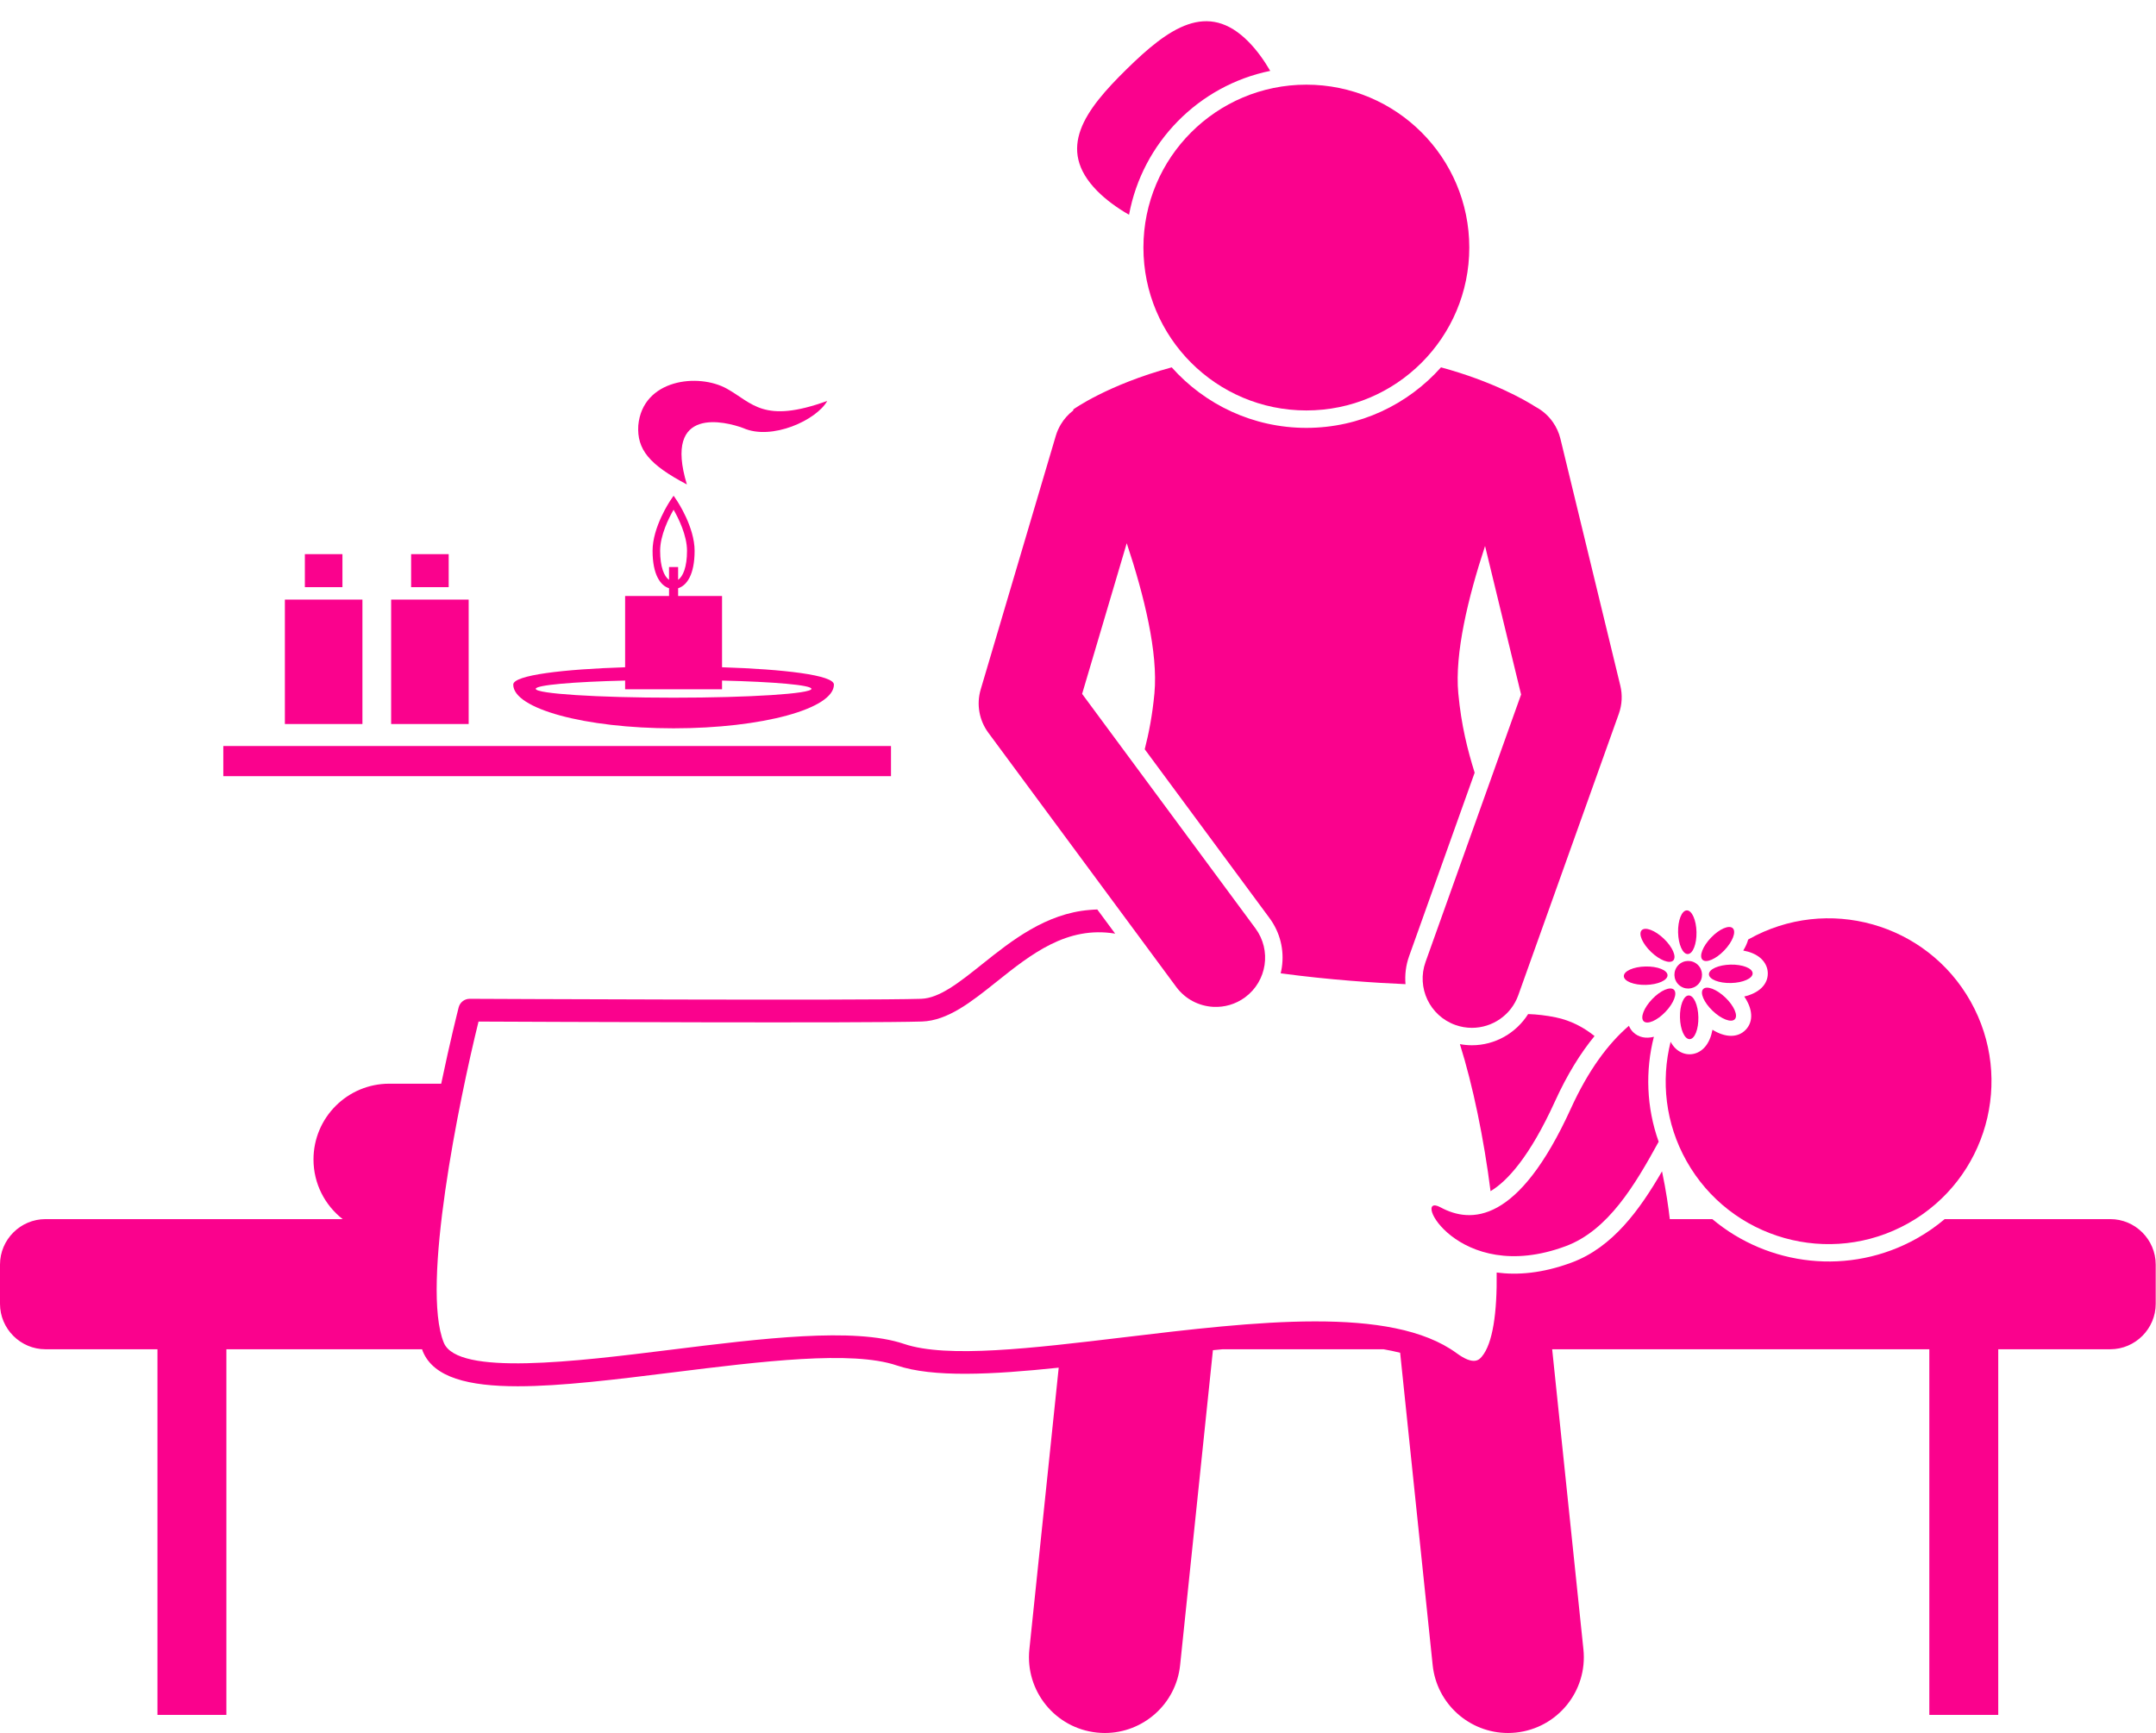
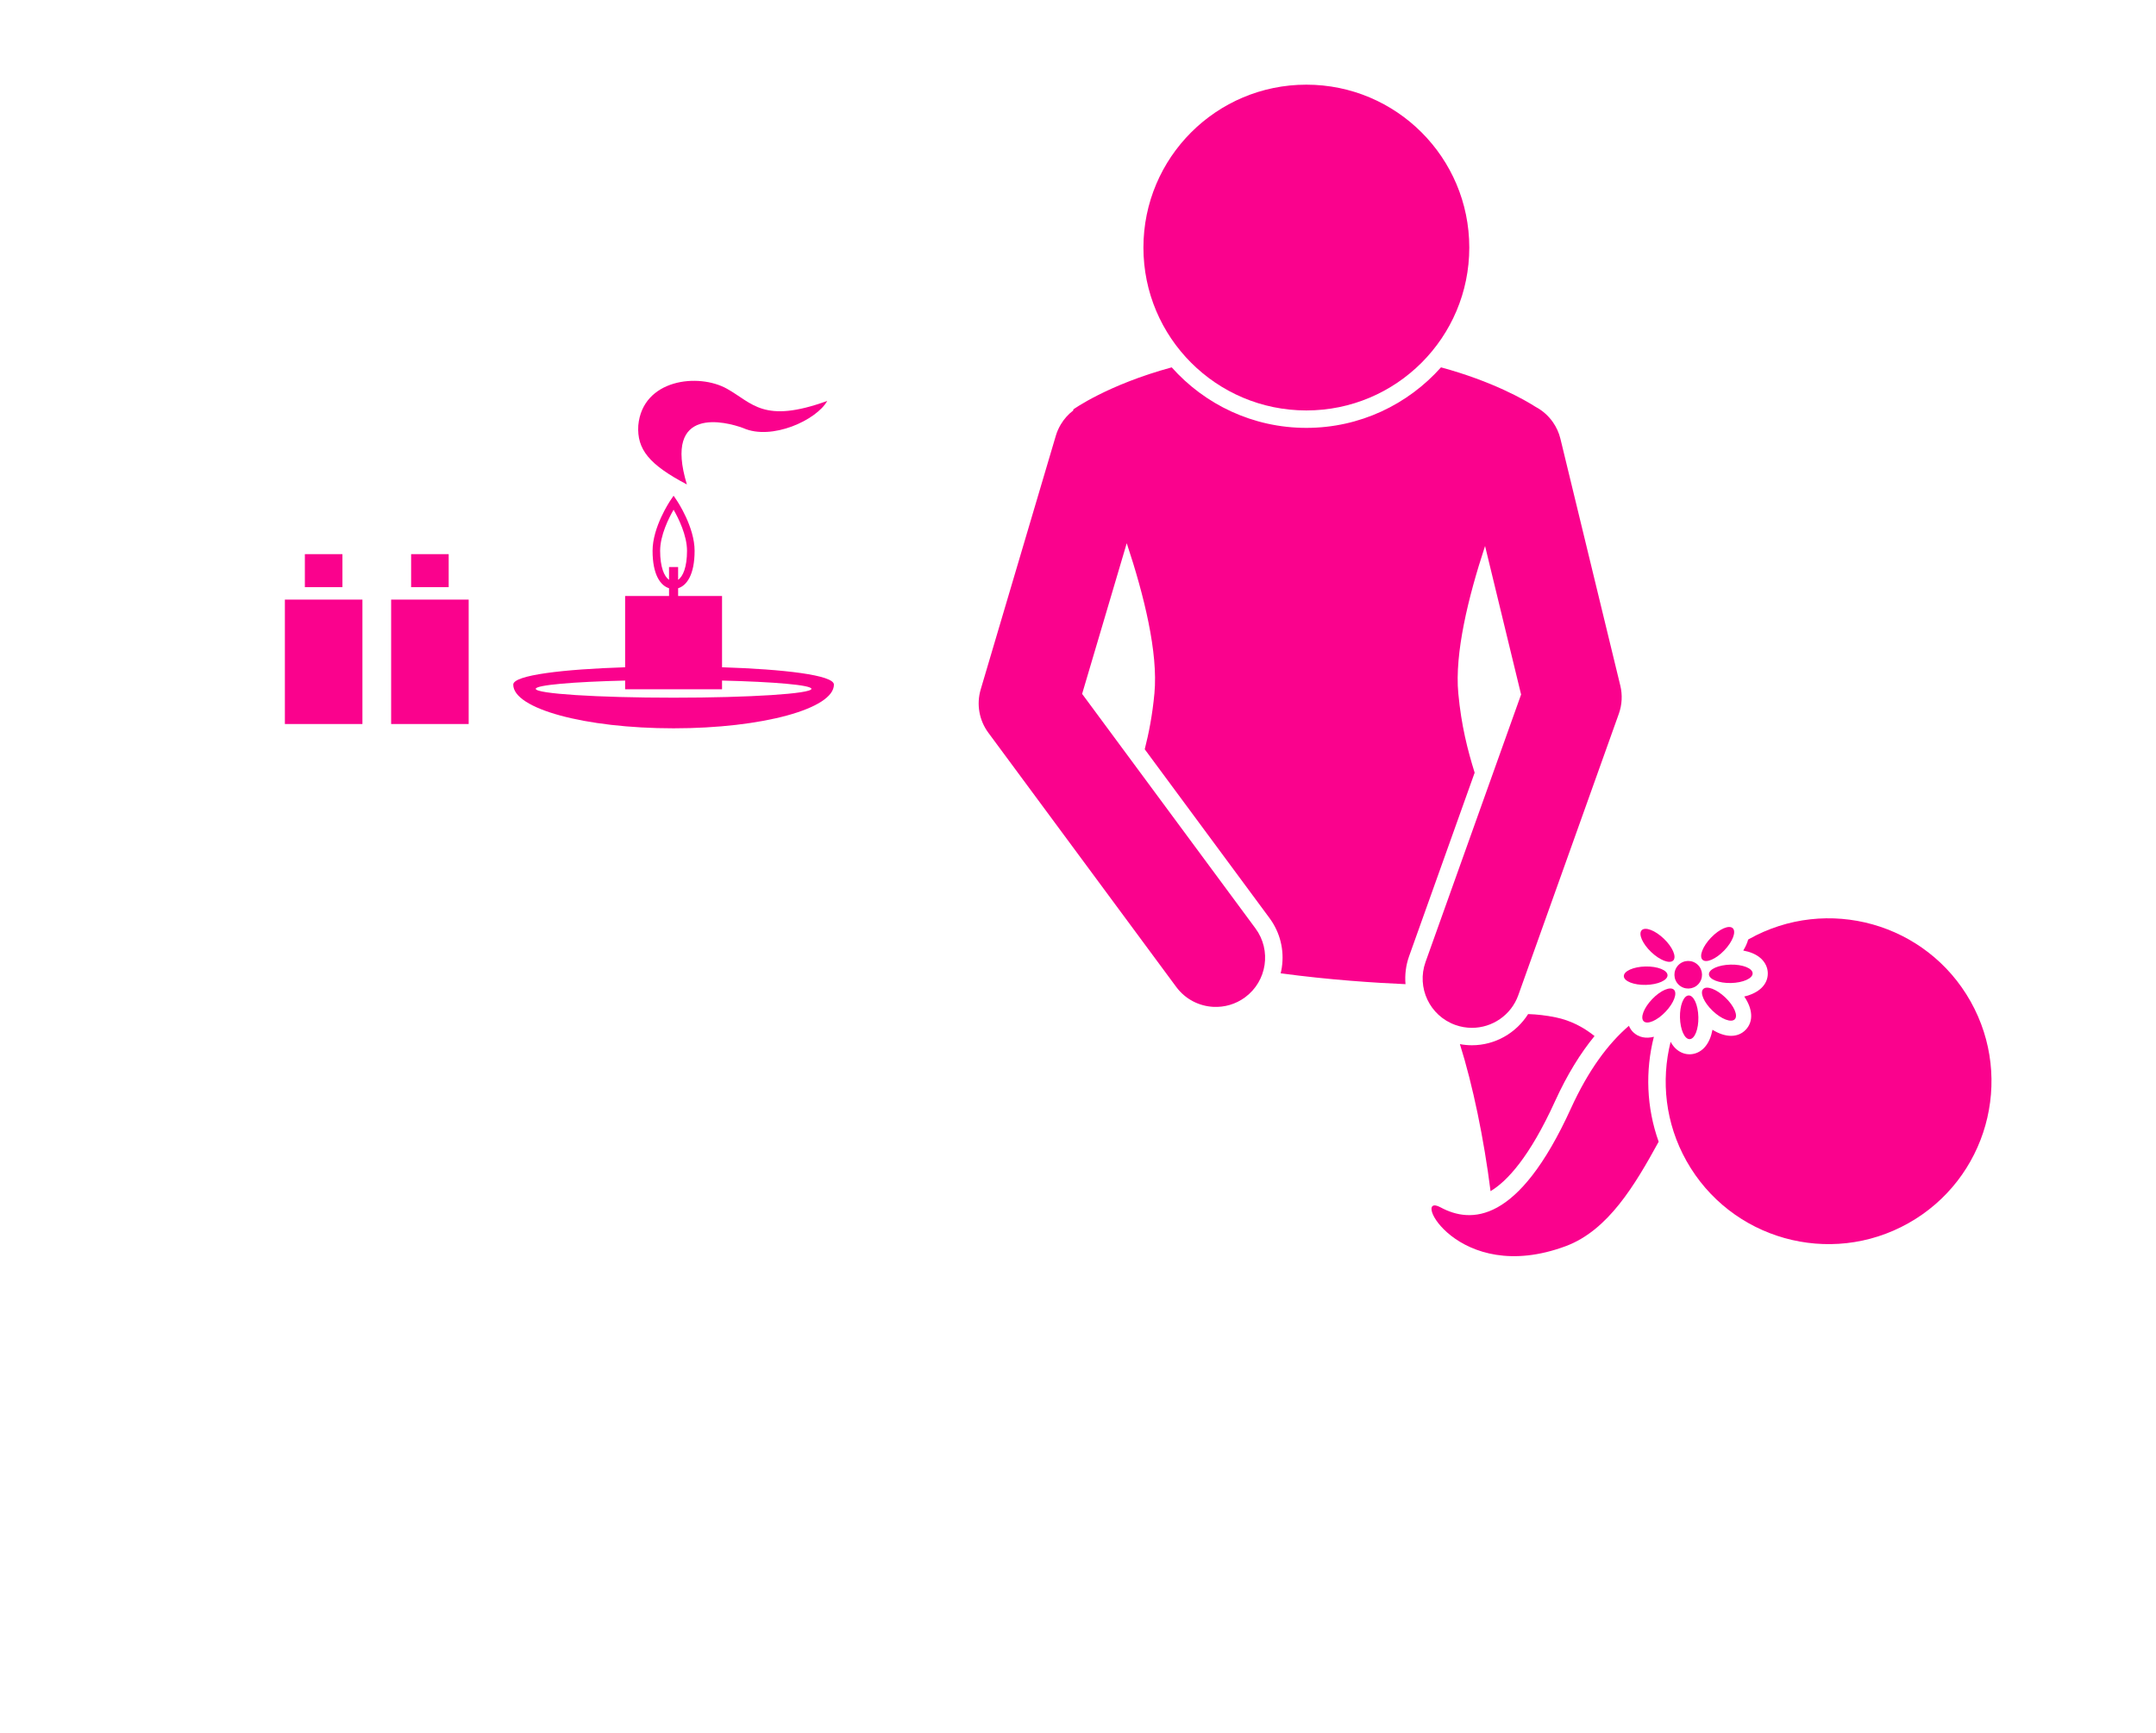
<svg xmlns="http://www.w3.org/2000/svg" fill="#fa028d" height="228.7" preserveAspectRatio="xMidYMid meet" version="1" viewBox="0.0 -2.8 284.5 228.7" width="284.5" zoomAndPan="magnify">
  <g id="change1_1">
-     <path d="M167.617,6.555c-0.851-1.465-1.815-2.774-2.845-3.823c-5.425-5.526-10.586-1.821-16.111,3.604s-9.324,10.517-3.899,16.042 c1.134,1.155,2.592,2.229,4.223,3.169C150.741,16.034,158.166,8.484,167.617,6.555z" fill="inherit" />
    <circle cx="172.383" cy="29.875" fill="inherit" r="21.5" />
-     <path d="M6,175.288h14.779v48.263h9.095v-48.263h25.822c0.033,0.089,0.06,0.189,0.095,0.275c1.424,3.472,6.06,4.61,12.536,4.61 c5.735,0,12.915-0.893,20.585-1.846c11.545-1.434,23.483-2.918,29.426-0.902c4.763,1.616,12.549,1.219,21.367,0.293l-3.871,37.181 c-0.572,5.493,3.417,10.41,8.911,10.982c0.352,0.037,0.702,0.055,1.048,0.055c5.058,0,9.399-3.824,9.934-8.965l4.327-41.562 c0.423-0.041,0.845-0.081,1.267-0.12h21.251c0.758,0.131,1.488,0.285,2.188,0.461l4.291,41.221 c0.535,5.141,4.876,8.965,9.934,8.965c0.346,0,0.696-0.018,1.048-0.055c5.493-0.572,9.482-5.489,8.911-10.982l-4.124-39.611h49.768 v48.263h9.095v-48.263h14.779c3.3,0,6-2.7,6-6v-5.179c0-3.3-2.7-6-6-6h-21.845c-1.124,0.946-2.347,1.805-3.674,2.55 c-8.878,4.988-19.618,3.645-26.989-2.55h-5.612c-0.173-1.522-0.485-3.753-1.027-6.306c-2.955,5.096-6.512,10.028-11.912,12.035 c-3.908,1.453-7.206,1.68-9.906,1.321c0.067,5.233-0.502,9.398-1.974,11.116c-0.334,0.39-1.031,1.201-3.312-0.471 c-8.636-6.322-26.615-4.167-44.002-2.083c-11.953,1.432-23.241,2.785-28.908,0.863c-6.594-2.238-18.879-0.71-30.76,0.766 c-12.547,1.56-28.16,3.5-29.976-0.925c-3.042-7.415,2.034-32.085,4.581-42.389c7.933,0.037,51.295,0.226,58.501-0.006 c3.425-0.11,6.541-2.6,9.839-5.235c4.581-3.66,9.301-7.414,15.666-6.366l-2.356-3.188c-0.343,0.005-0.675,0.035-1.009,0.062 c-5.777,0.462-10.315,4.065-14.173,7.149c-3.023,2.416-5.635,4.502-8.063,4.581c-7.713,0.249-59.047,0.001-59.565-0.001 c-0.002,0-0.005,0-0.007,0c-0.685,0-1.284,0.464-1.453,1.129c-0.122,0.475-1.145,4.522-2.305,10.076h-6.853 c-5.523,0-10,4.477-10,10c0,3.201,1.51,6.044,3.849,7.874H6c-3.3,0-6,2.7-6,6v5.179C0,172.588,2.7,175.288,6,175.288z" fill="inherit" />
    <path d="M194.231,135.163c-0.534,0-1.064-0.052-1.586-0.148c1.702,5.401,3.179,12.537,4.044,19.406 c2.176-1.302,5.139-4.472,8.503-11.856c1.612-3.539,3.372-6.367,5.22-8.616c-1.486-1.19-3.178-2.068-5.124-2.468 c-1.28-0.264-2.482-0.396-3.64-0.433C200.059,133.558,197.284,135.163,194.231,135.163z" fill="inherit" />
    <path d="M130.415,93.908l24.799,33.558c1.201,1.626,3.017,2.53,4.89,2.628c1.452,0.076,2.939-0.332,4.2-1.264 c2.887-2.134,3.498-6.204,1.365-9.091l-22.875-30.954l2.369-8.001l2.357-7.962l1.162-3.924c2.299,6.913,4.153,14.451,3.654,19.809 c-0.266,2.856-0.729,5.231-1.28,7.388l16.463,22.278c1.397,1.89,1.974,4.212,1.625,6.536c-0.038,0.256-0.092,0.507-0.151,0.756 c6.475,0.878,12.568,1.265,16.474,1.434c-0.105-1.238,0.047-2.493,0.477-3.698l8.648-24.214c-0.927-2.987-1.76-6.201-2.159-10.48 c-0.49-5.262,1.289-12.63,3.532-19.441l1.051,4.334l2.314,9.54l1.39,5.728l-12.61,35.307c-1.208,3.381,0.554,7.1,3.935,8.308 c0.723,0.258,1.461,0.38,2.187,0.38c2.669,0,5.172-1.657,6.121-4.315l13.264-37.137c0.427-1.194,0.494-2.487,0.195-3.719 l-1.677-6.913l-6.228-25.677c-0.195-0.804-0.537-1.532-0.982-2.172c-0.596-0.858-1.385-1.549-2.292-2.031 c-1.419-0.907-5.656-3.359-12.481-5.214c-4.362,4.897-10.71,7.989-17.768,7.989c-7.058,0-13.405-3.091-17.768-7.988 c-8.526,2.318-13.014,5.571-13.014,5.571s0.018,0.039,0.047,0.099c-0.663,0.5-1.232,1.129-1.669,1.865 c-0.269,0.454-0.494,0.944-0.651,1.474l-6.634,22.407L129.41,88.2C128.832,90.155,129.204,92.268,130.415,93.908z" fill="inherit" />
    <path d="M190.085,156.554c-3.996-2.16,2.21,10.447,16.519,5.128c5.614-2.087,9.148-8.091,12.269-13.786 c-1.622-4.545-1.775-9.366-0.632-13.853c-1.041,0.27-2.005,0.09-2.724-0.599c-0.26-0.249-0.436-0.541-0.57-0.851 c-2.729,2.346-5.342,5.839-7.66,10.925C200.333,158.781,194.082,158.713,190.085,156.554z" fill="inherit" />
    <path d="M230.684,121.211c-0.13,0.472-0.345,0.957-0.651,1.449c0.821,0.153,1.724,0.463,2.388,1.099 c0.536,0.512,0.837,1.178,0.852,1.872c0.033,1.51-1.171,2.649-3.107,3.099c1.123,1.64,1.243,3.292,0.195,4.387 c-1.047,1.094-2.702,1.048-4.389,0c-0.153,0.823-0.464,1.725-1.1,2.389c-0.514,0.535-1.177,0.835-1.871,0.849 c-0.685,0.017-1.363-0.255-1.898-0.768c-0.268-0.257-0.478-0.559-0.655-0.877c-1.283,5.137-0.702,10.75,2.096,15.73 c5.816,10.352,18.923,14.03,29.275,8.214c10.352-5.816,14.03-18.923,8.214-29.275s-18.923-14.03-29.275-8.214 C230.732,121.179,230.709,121.197,230.684,121.211z" fill="inherit" />
    <path d="M221.515,127.173c0.727,0.695,1.88,0.67,2.575-0.057s0.67-1.88-0.057-2.575c-0.726-0.695-1.88-0.67-2.575,0.057 C220.763,125.325,220.789,126.478,221.515,127.173z" fill="inherit" />
    <path d="M225.78,120.96c-1.102,1.151-1.602,2.459-1.117,2.923c0.485,0.464,1.77-0.093,2.872-1.244 c1.101-1.15,1.601-2.46,1.116-2.924C228.166,119.252,226.881,119.81,225.78,120.96z" fill="inherit" />
    <path d="M219.769,130.755c1.102-1.151,1.601-2.46,1.116-2.924c-0.485-0.464-1.769,0.093-2.871,1.244 c-1.101,1.15-1.602,2.459-1.117,2.923C217.383,132.462,218.669,131.905,219.769,130.755z" fill="inherit" />
    <path d="M228.363,124.52c-1.592,0.035-2.872,0.607-2.857,1.277c0.016,0.67,1.317,1.186,2.91,1.151 c1.592-0.035,2.871-0.608,2.858-1.277C231.258,125,229.955,124.484,228.363,124.52z" fill="inherit" />
    <path d="M217.186,127.195c1.593-0.036,2.871-0.608,2.857-1.277c-0.016-0.672-1.318-1.186-2.911-1.152 c-1.592,0.035-2.87,0.608-2.856,1.279C214.292,126.715,215.594,127.231,217.186,127.195z" fill="inherit" />
    <path d="M224.749,127.746c-0.464,0.485,0.093,1.77,1.244,2.871c1.151,1.101,2.46,1.602,2.923,1.116 c0.464-0.484-0.093-1.77-1.244-2.871C226.521,127.761,225.212,127.262,224.749,127.746z" fill="inherit" />
    <path d="M217.878,122.852c1.151,1.101,2.459,1.601,2.923,1.116c0.463-0.484-0.093-1.77-1.244-2.871 c-1.151-1.102-2.46-1.601-2.924-1.117C216.169,120.465,216.727,121.751,217.878,122.852z" fill="inherit" />
    <path d="M222.834,128.589c-0.67,0.015-1.185,1.318-1.15,2.911c0.034,1.592,0.608,2.871,1.278,2.857 c0.67-0.016,1.185-1.319,1.15-2.911C224.077,129.852,223.505,128.574,222.834,128.589z" fill="inherit" />
-     <path d="M221.436,120.269c0.036,1.593,0.608,2.871,1.278,2.857c0.67-0.015,1.185-1.317,1.151-2.91 c-0.035-1.592-0.608-2.871-1.277-2.856C221.917,117.374,221.402,118.677,221.436,120.269z" fill="inherit" />
    <path d="M88.884,93.33c11.685,0,21.158-2.583,21.158-5.77c0-1.268-6.698-2.03-14.763-2.289v-9.404h-5.795v-1.024 c1.135-0.357,2.174-1.778,2.174-4.944c0-3.134-2.263-6.517-2.359-6.659l-0.414-0.612l-0.414,0.612 c-0.097,0.143-2.36,3.525-2.36,6.659c0,3.166,1.039,4.587,2.174,4.944v1.025H82.49v9.404c-8.065,0.259-14.763,1.022-14.763,2.289 C67.726,90.747,77.199,93.33,88.884,93.33z M87.11,69.898c0-2.049,1.139-4.316,1.774-5.42c0.634,1.104,1.773,3.372,1.773,5.42 c0,2.151-0.528,3.38-1.174,3.836v-1.688h-1.2v1.688C87.639,73.278,87.11,72.049,87.11,69.898z M82.49,87.027v1.156h12.789v-1.156 c6.886,0.166,11.795,0.592,11.795,1.093c0,0.645-8.144,1.168-18.19,1.168s-18.189-0.523-18.189-1.168 C70.695,87.619,75.603,87.193,82.49,87.027z" fill="inherit" />
-     <path d="M29.468 95.667H117.573V99.646H29.468z" fill="inherit" />
    <path d="M51.613 76.341H61.845V92.762H51.613z" fill="inherit" />
    <path d="M54.25 70.341H59.208V74.699H54.25z" fill="inherit" />
    <path d="M37.592 76.341H47.824V92.762H37.592z" fill="inherit" />
    <path d="M40.229 70.341H45.187V74.699H40.229z" fill="inherit" />
    <path d="M90.639,61.142c-3.17-10.461,5.167-8.285,7.43-7.442c3.772,1.685,9.688-1.054,11.093-3.581 c-8.425,3.055-9.847,0.282-13.242-1.613c-3.771-2.106-11.127-1.264-11.693,4.844C84.037,56.508,85.64,58.509,90.639,61.142z" fill="inherit" />
  </g>
</svg>